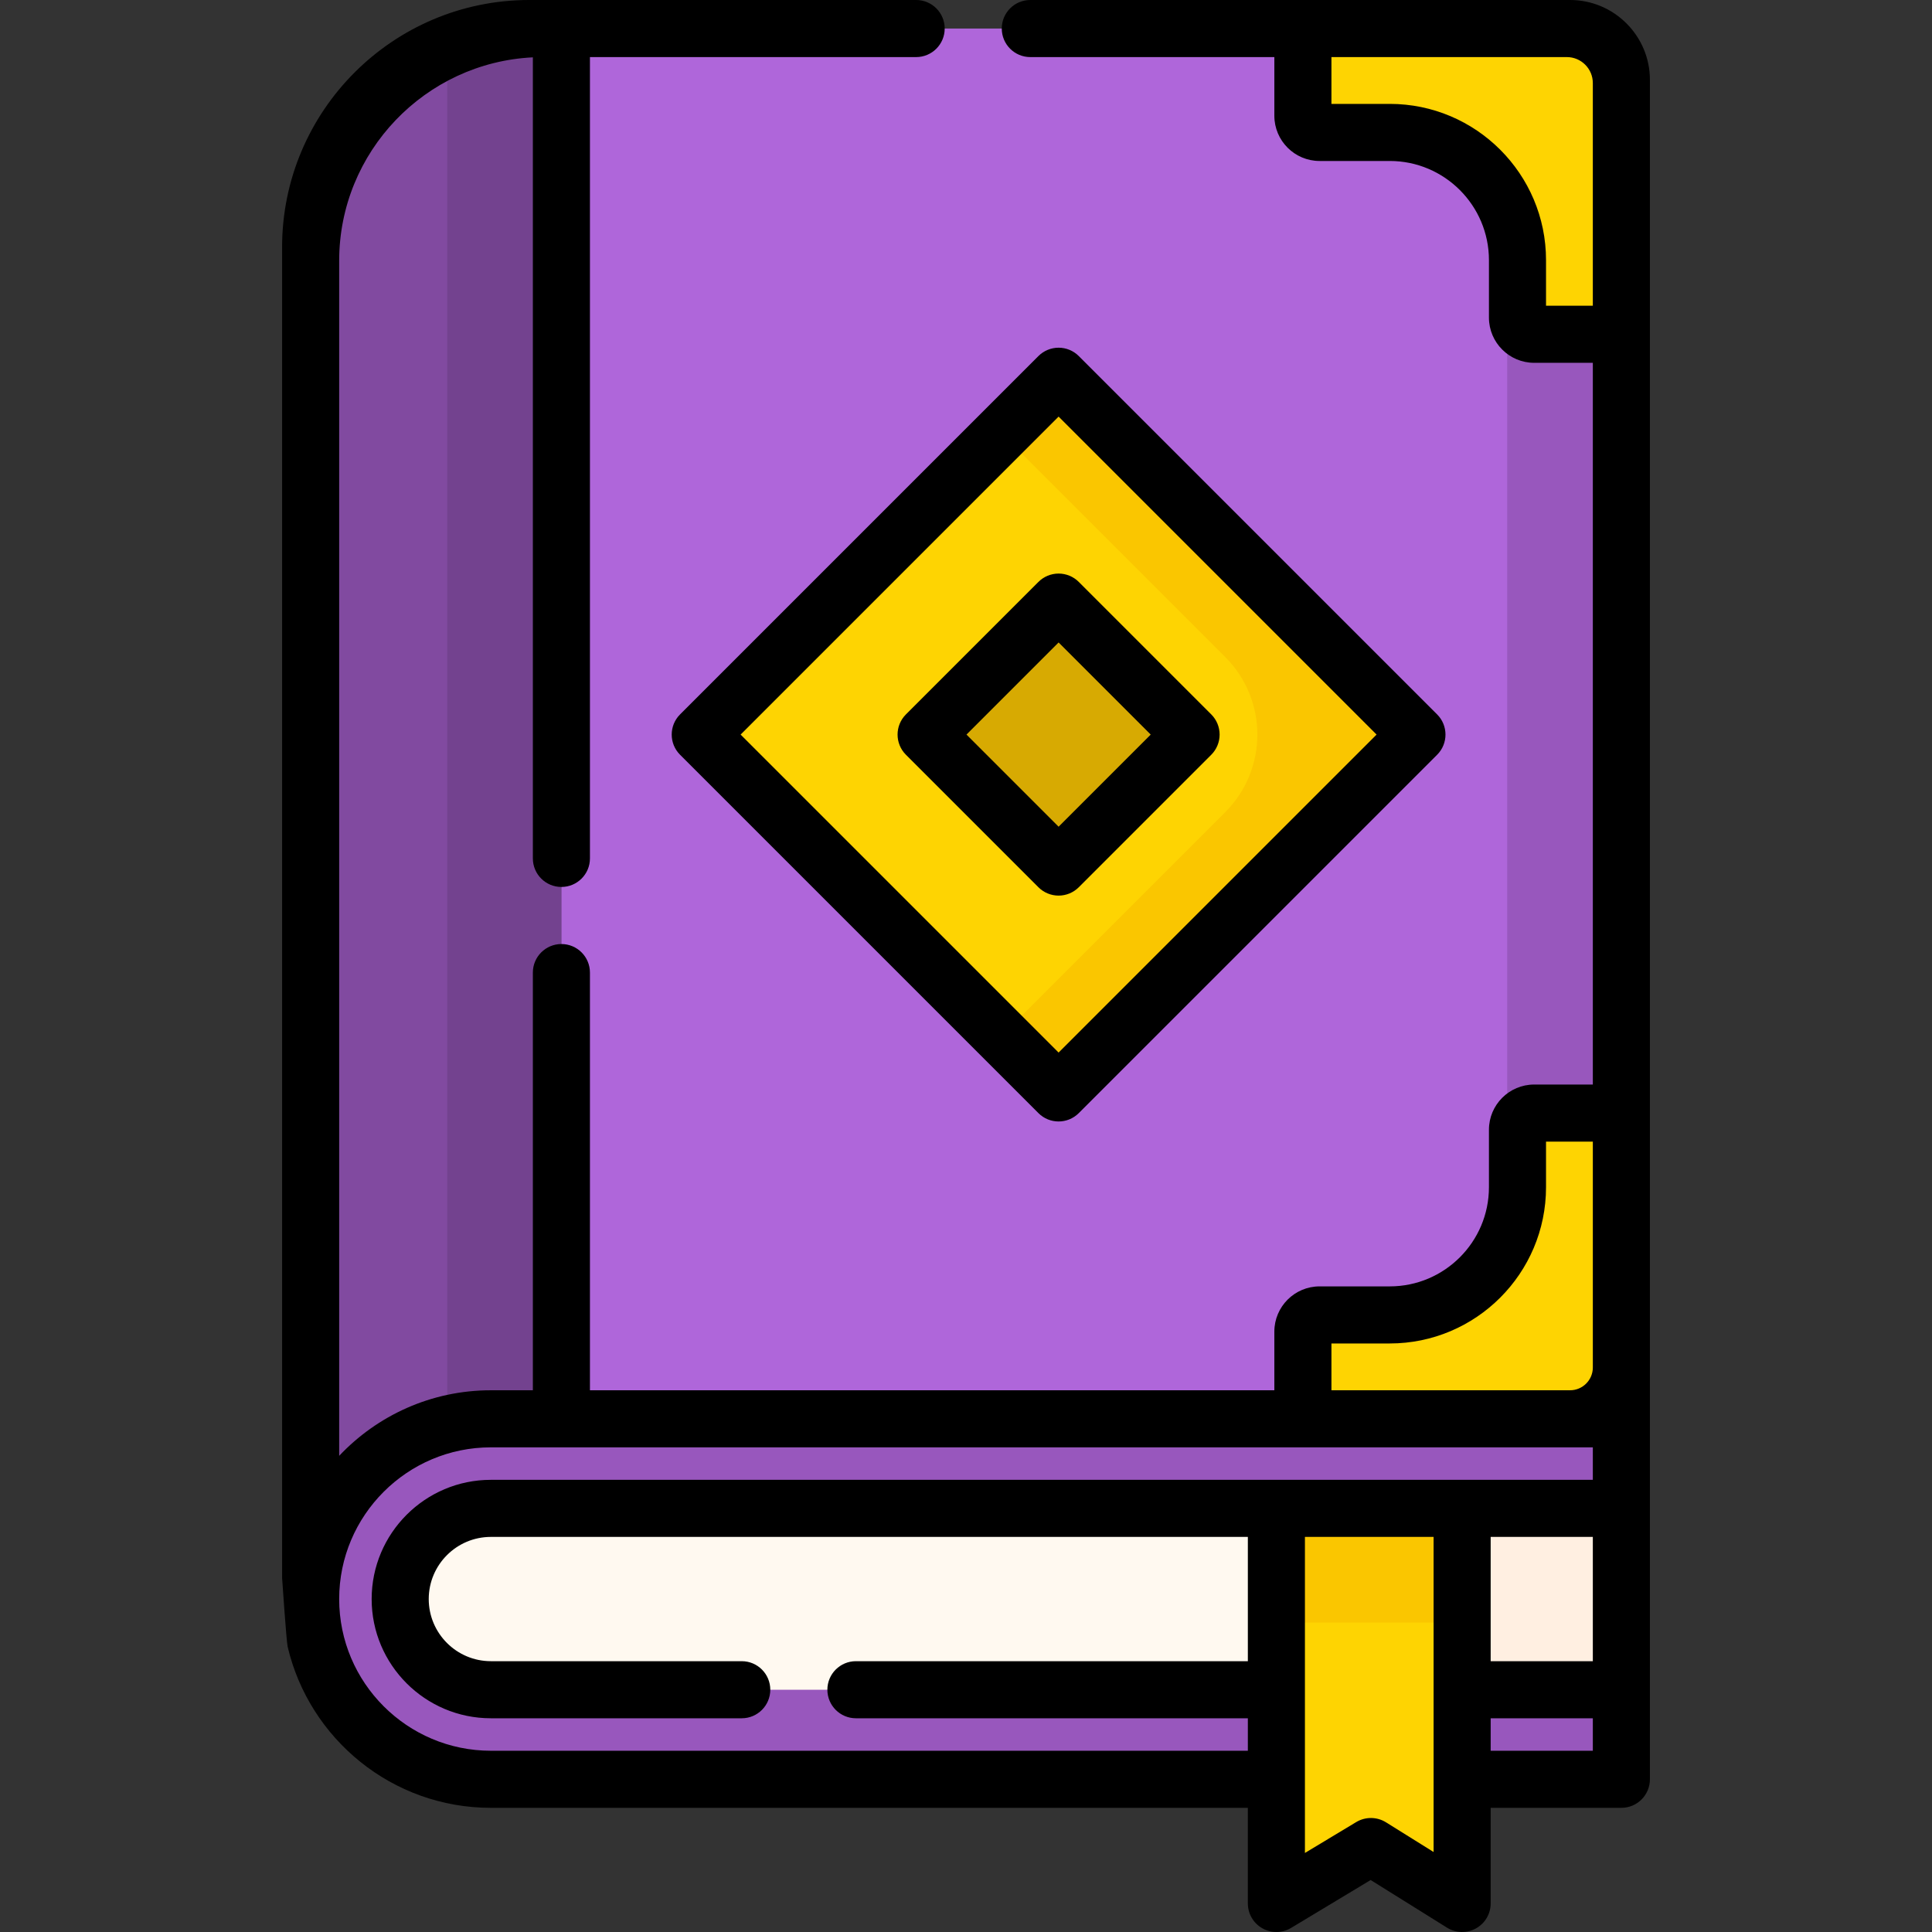
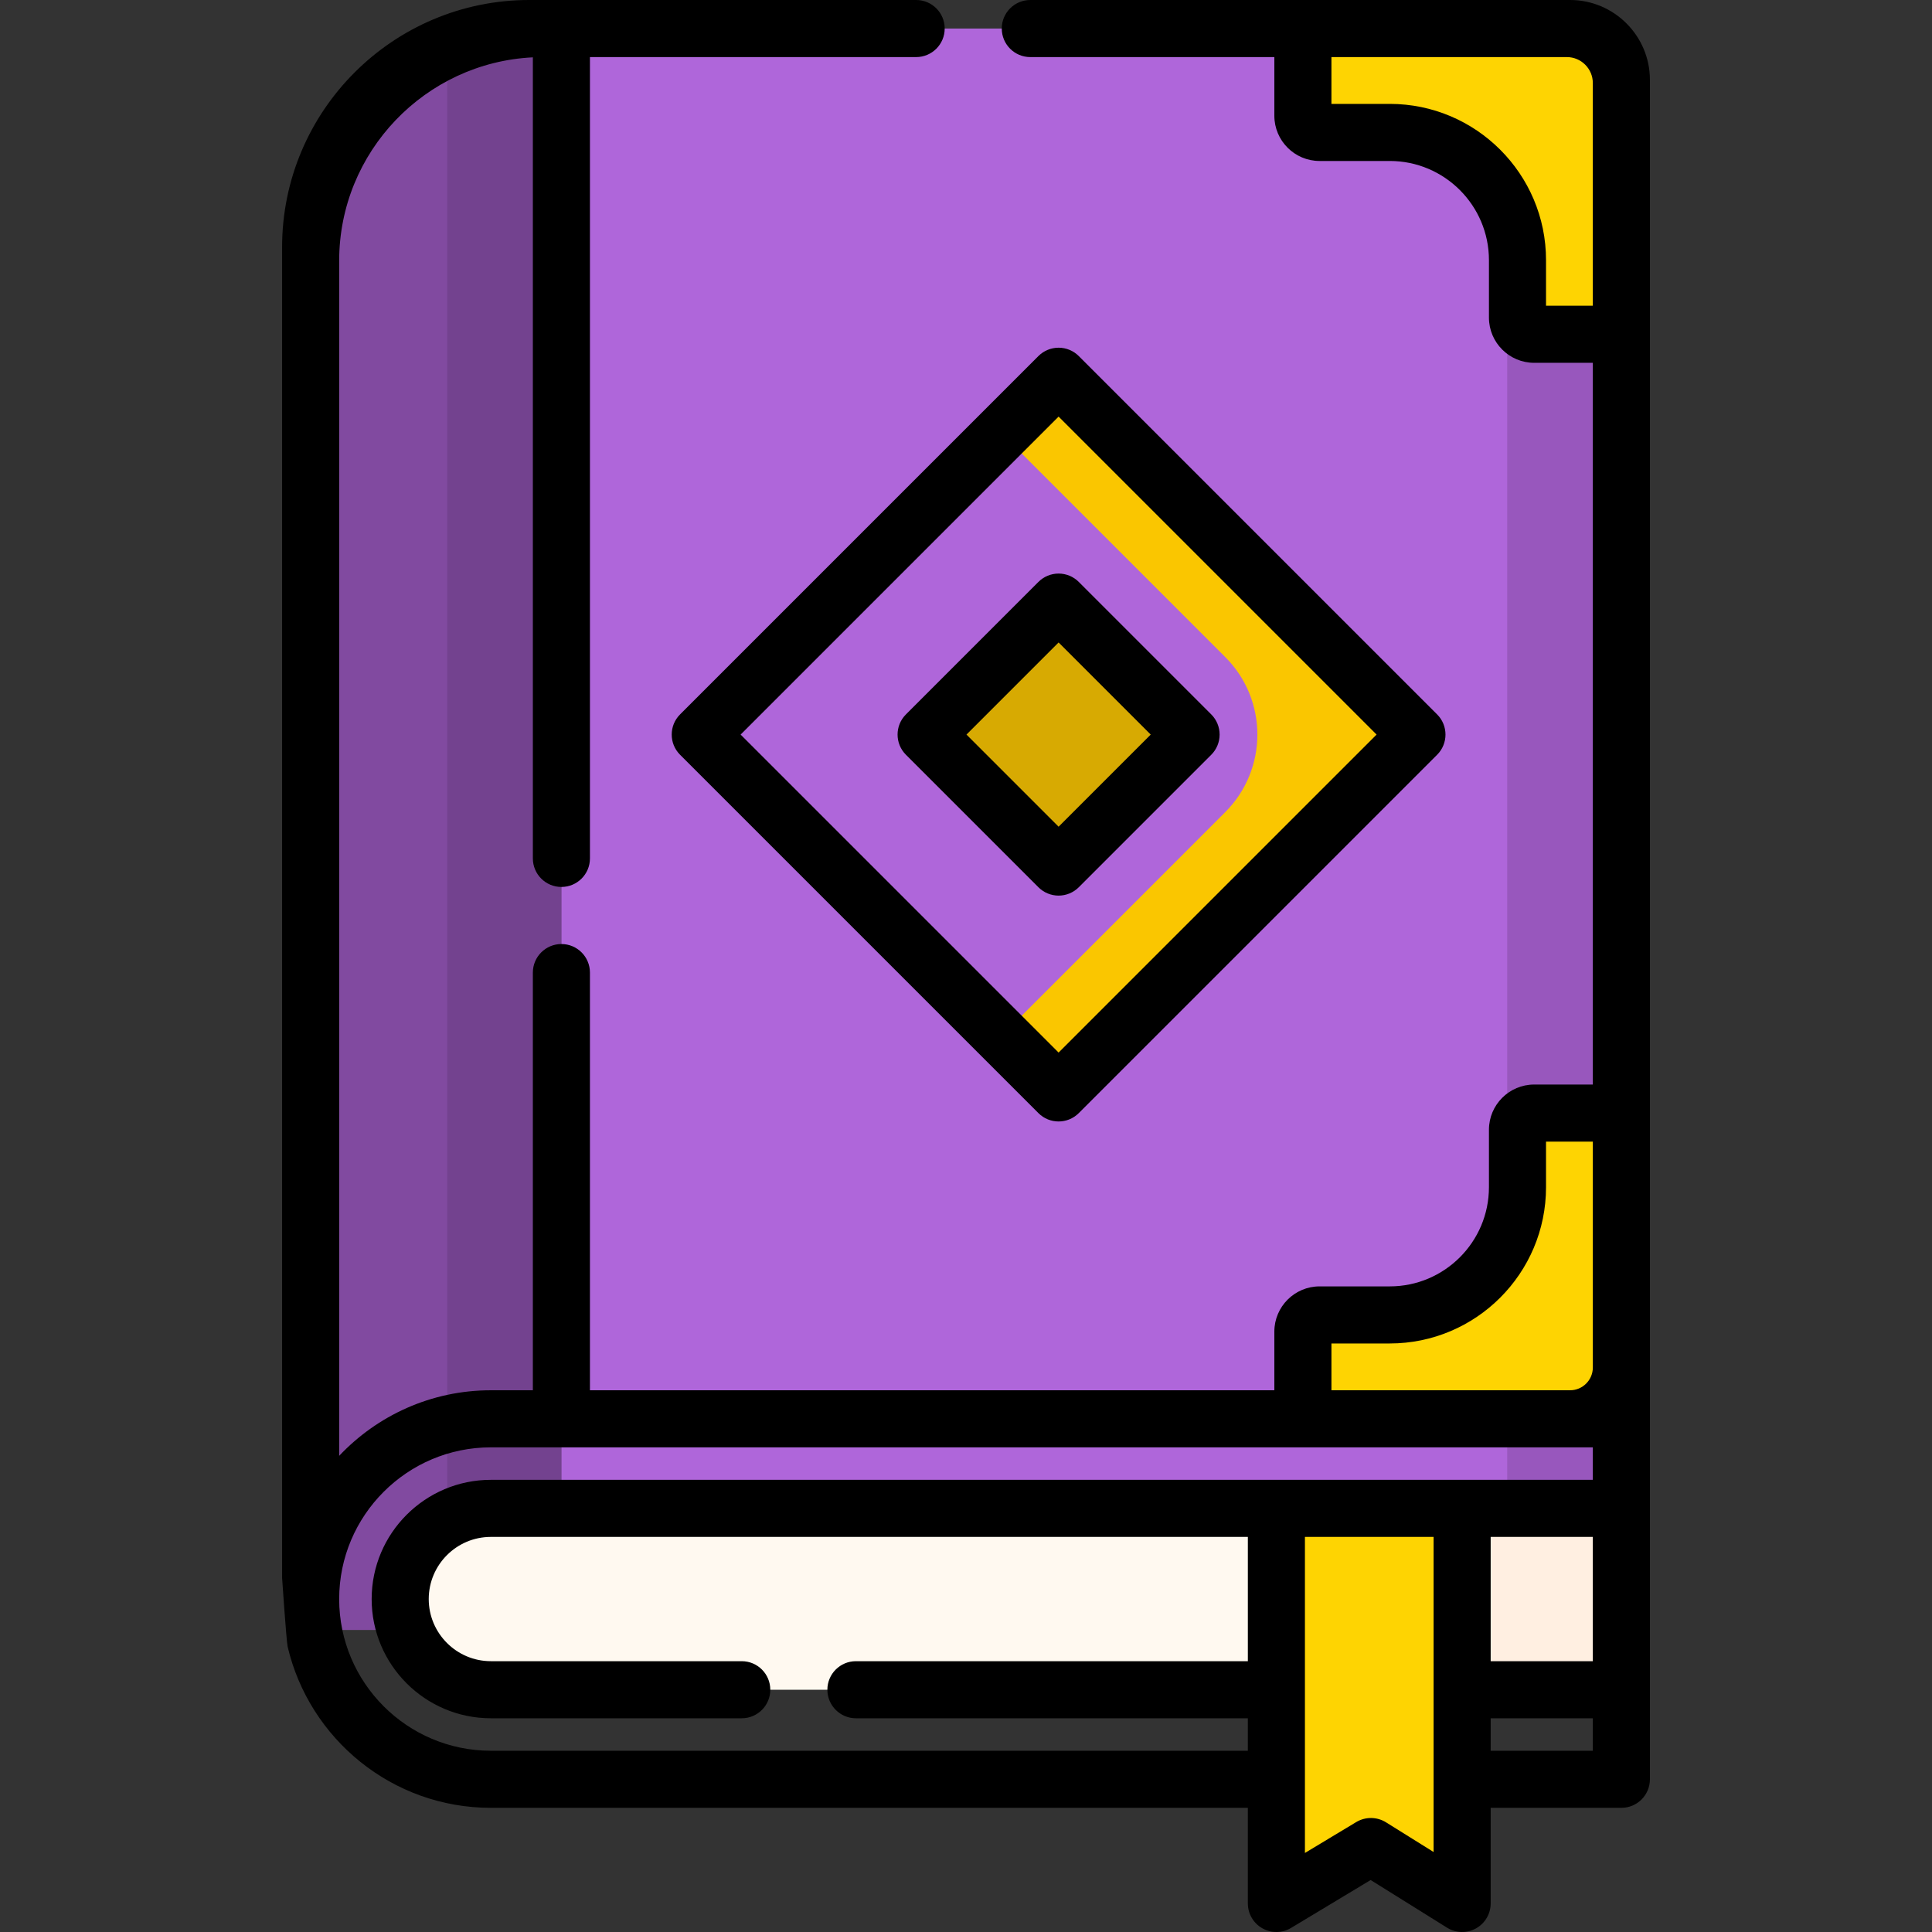
<svg xmlns="http://www.w3.org/2000/svg" id="Capa_1" enable-background="new 0 0 507.682 507.682" height="512" viewBox="0 0 507.682 507.682" width="512">
  <rect x="0" y="0" width="507.682" height="507.682" fill="#333333" stroke="none" />
  <g>
    <path d="m426.056 428.293h-344.43v-359.762c0-33.567 27.464-61.031 61.031-61.031h269.074c7.912 0 14.326 6.414 14.326 14.326v406.467z" fill="#af66da" />
    <path d="m411.731 7.5h-30c7.912 0 14.326 6.414 14.326 14.326v406.468h30v-406.468c-.001-7.912-6.414-14.326-14.326-14.326z" fill="#9857bd" />
    <path d="m147.522 7.5h-8.443c-31.599 0-57.453 25.854-57.453 57.453v363.34h65.896z" fill="#814aa0" />
    <path d="m139.079 7.5c-7.615 0-14.891 1.514-21.557 4.236v416.557h30v-420.793z" fill="#73428f" />
    <path d="m403.14 87.84h22.917v-66.854c0-7.448-6.038-13.486-13.486-13.486h-70.203v22.917c0 2.421 1.962 4.383 4.383 4.383h18.447c18.535 0 33.56 15.025 33.56 33.56v15.097c-.001 2.421 1.961 4.383 4.382 4.383z" fill="#fed402" />
-     <path d="m426.056 467.555h-297.067c-26.158 0-47.363-21.205-47.363-47.363 0-26.158 21.205-47.363 47.363-47.363h297.068v94.726z" fill="#9857bd" />
    <path d="m128.988 444.021c-13.139 0-23.828-10.69-23.828-23.829s10.69-23.829 23.828-23.829h297.068v47.658z" fill="#fff9f0" />
    <path d="m376.056 396.363h50v47.658h-50z" fill="#ffefe1" />
    <path d="m403.14 292.489h22.917v66.854c0 7.448-6.038 13.486-13.486 13.486h-70.203v-22.917c0-2.421 1.962-4.383 4.383-4.383h18.447c18.535 0 33.56-15.025 33.56-33.56v-15.097c-.001-2.421 1.961-4.383 4.382-4.383z" fill="#fed402" />
-     <path d="m211.589 126.447h133.168v133.168h-133.168z" fill="#fed402" transform="matrix(.707 -.707 .707 .707 -55.019 253.235)" />
+     <path d="m211.589 126.447h133.168h-133.168z" fill="#fed402" transform="matrix(.707 -.707 .707 .707 -55.019 253.235)" />
    <path d="m278.173 98.867-15 15 58.796 58.796c11.249 11.249 11.249 29.488 0 40.737l-58.796 58.796 15 15 94.164-94.164z" fill="#fac600" />
    <path d="m253.556 168.415h49.233v49.233h-49.233z" fill="#d7aa02" transform="matrix(.707 -.707 .707 .707 -55.019 253.235)" />
    <path d="m335.403 396.363v103.819l24.838-14.954 23.971 14.954v-103.819z" fill="#fed402" />
-     <path d="m335.403 396.363h48.809v30h-48.809z" fill="#fac600" />
    <path d="m278.173 294.695c-1.919 0-3.839-.732-5.304-2.197l-94.164-94.164c-2.929-2.929-2.929-7.678 0-10.606l94.164-94.164c1.407-1.406 3.314-2.197 5.304-2.197s3.896.79 5.304 2.197l94.164 94.164c2.929 2.929 2.929 7.678 0 10.606l-94.164 94.164c-1.465 1.465-3.385 2.197-5.304 2.197zm-83.558-101.664 83.558 83.558 83.558-83.558-83.558-83.558z" />
    <path d="m278.173 235.344c-1.989 0-3.896-.79-5.304-2.197l-34.813-34.813c-2.929-2.929-2.929-7.678 0-10.606l34.813-34.813c1.407-1.407 3.314-2.197 5.304-2.197s3.896.79 5.304 2.197l34.813 34.813c1.406 1.406 2.196 3.314 2.196 5.303s-.79 3.897-2.196 5.303l-34.813 34.813c-1.408 1.407-3.315 2.197-5.304 2.197zm-24.206-42.313 24.206 24.207 24.207-24.207-24.207-24.207z" />
    <path d="m412.57 0h-70.203-71.627c-4.143 0-7.5 3.358-7.5 7.5s3.357 7.5 7.5 7.5h64.127v15.417c0 6.552 5.331 11.883 11.884 11.883h18.446c14.369 0 26.06 11.69 26.06 26.06v15.097c0 6.552 5.331 11.883 11.884 11.883h15.416v189.649h-15.417c-6.553 0-11.884 5.331-11.884 11.883v15.097c0 14.37-11.69 26.06-26.06 26.06h-18.446c-6.553 0-11.884 5.331-11.884 11.883v15.417h-179.845v-109.76c0-4.142-3.357-7.5-7.5-7.5s-7.5 3.358-7.5 7.5v109.76h-11.032c-15.691 0-29.854 6.632-39.863 17.227v-314.025c0-28.633 22.598-52.085 50.896-53.464v210.502c0 4.142 3.357 7.5 7.5 7.5s7.5-3.358 7.5-7.5v-210.569h85.719c4.143 0 7.5-3.358 7.5-7.5s-3.357-7.5-7.5-7.5h-93.219-8.442c-35.815 0-64.953 29.138-64.953 64.953v349.675s1.102 16.395 1.462 18.101c5.688 24.227 27.463 42.325 53.401 42.325h198.914v25.127c0 2.704 1.456 5.199 3.81 6.529 1.146.648 2.419.971 3.69.971 1.341 0 2.68-.359 3.868-1.075l20.9-12.583 20.07 12.521c2.313 1.443 5.226 1.517 7.608.195 2.383-1.322 3.861-3.833 3.861-6.558v-25.127h34.345c4.143 0 7.5-3.358 7.5-7.5v-446.568c0-11.572-9.414-20.986-20.986-20.986zm-6.313 80.34v-11.98c0-22.64-18.419-41.06-41.06-41.06h-15.33v-12.3h61.863c3.764 0 6.826 3.062 6.826 6.826v58.514zm-56.39 272.689h15.33c22.641 0 41.06-18.419 41.06-41.06v-11.98h12.3v59.354c0 3.301-2.686 5.986-5.986 5.986h-62.703v-12.3zm26.845 133.634-12.501-7.799c-2.395-1.493-5.423-1.517-7.838-.062l-13.47 8.11v-83.049h33.809zm41.844-26.608h-26.845v-8.534h26.845zm0-23.534h-26.845v-32.658h26.845zm0-47.658h-34.345-48.809-206.414c-17.274 0-31.328 14.054-31.328 31.329 0 17.274 14.054 31.329 31.328 31.329h65.924c4.143 0 7.5-3.358 7.5-7.5s-3.357-7.5-7.5-7.5h-65.924c-9.003 0-16.328-7.325-16.328-16.329s7.325-16.329 16.328-16.329h198.915v32.658h-102.991c-4.143 0-7.5 3.358-7.5 7.5s3.357 7.5 7.5 7.5h102.991v8.534h-198.914c-21.98 0-39.863-17.883-39.863-39.863s17.883-39.863 39.863-39.863h213.378 70.203 5.986z" />
  </g>
</svg>